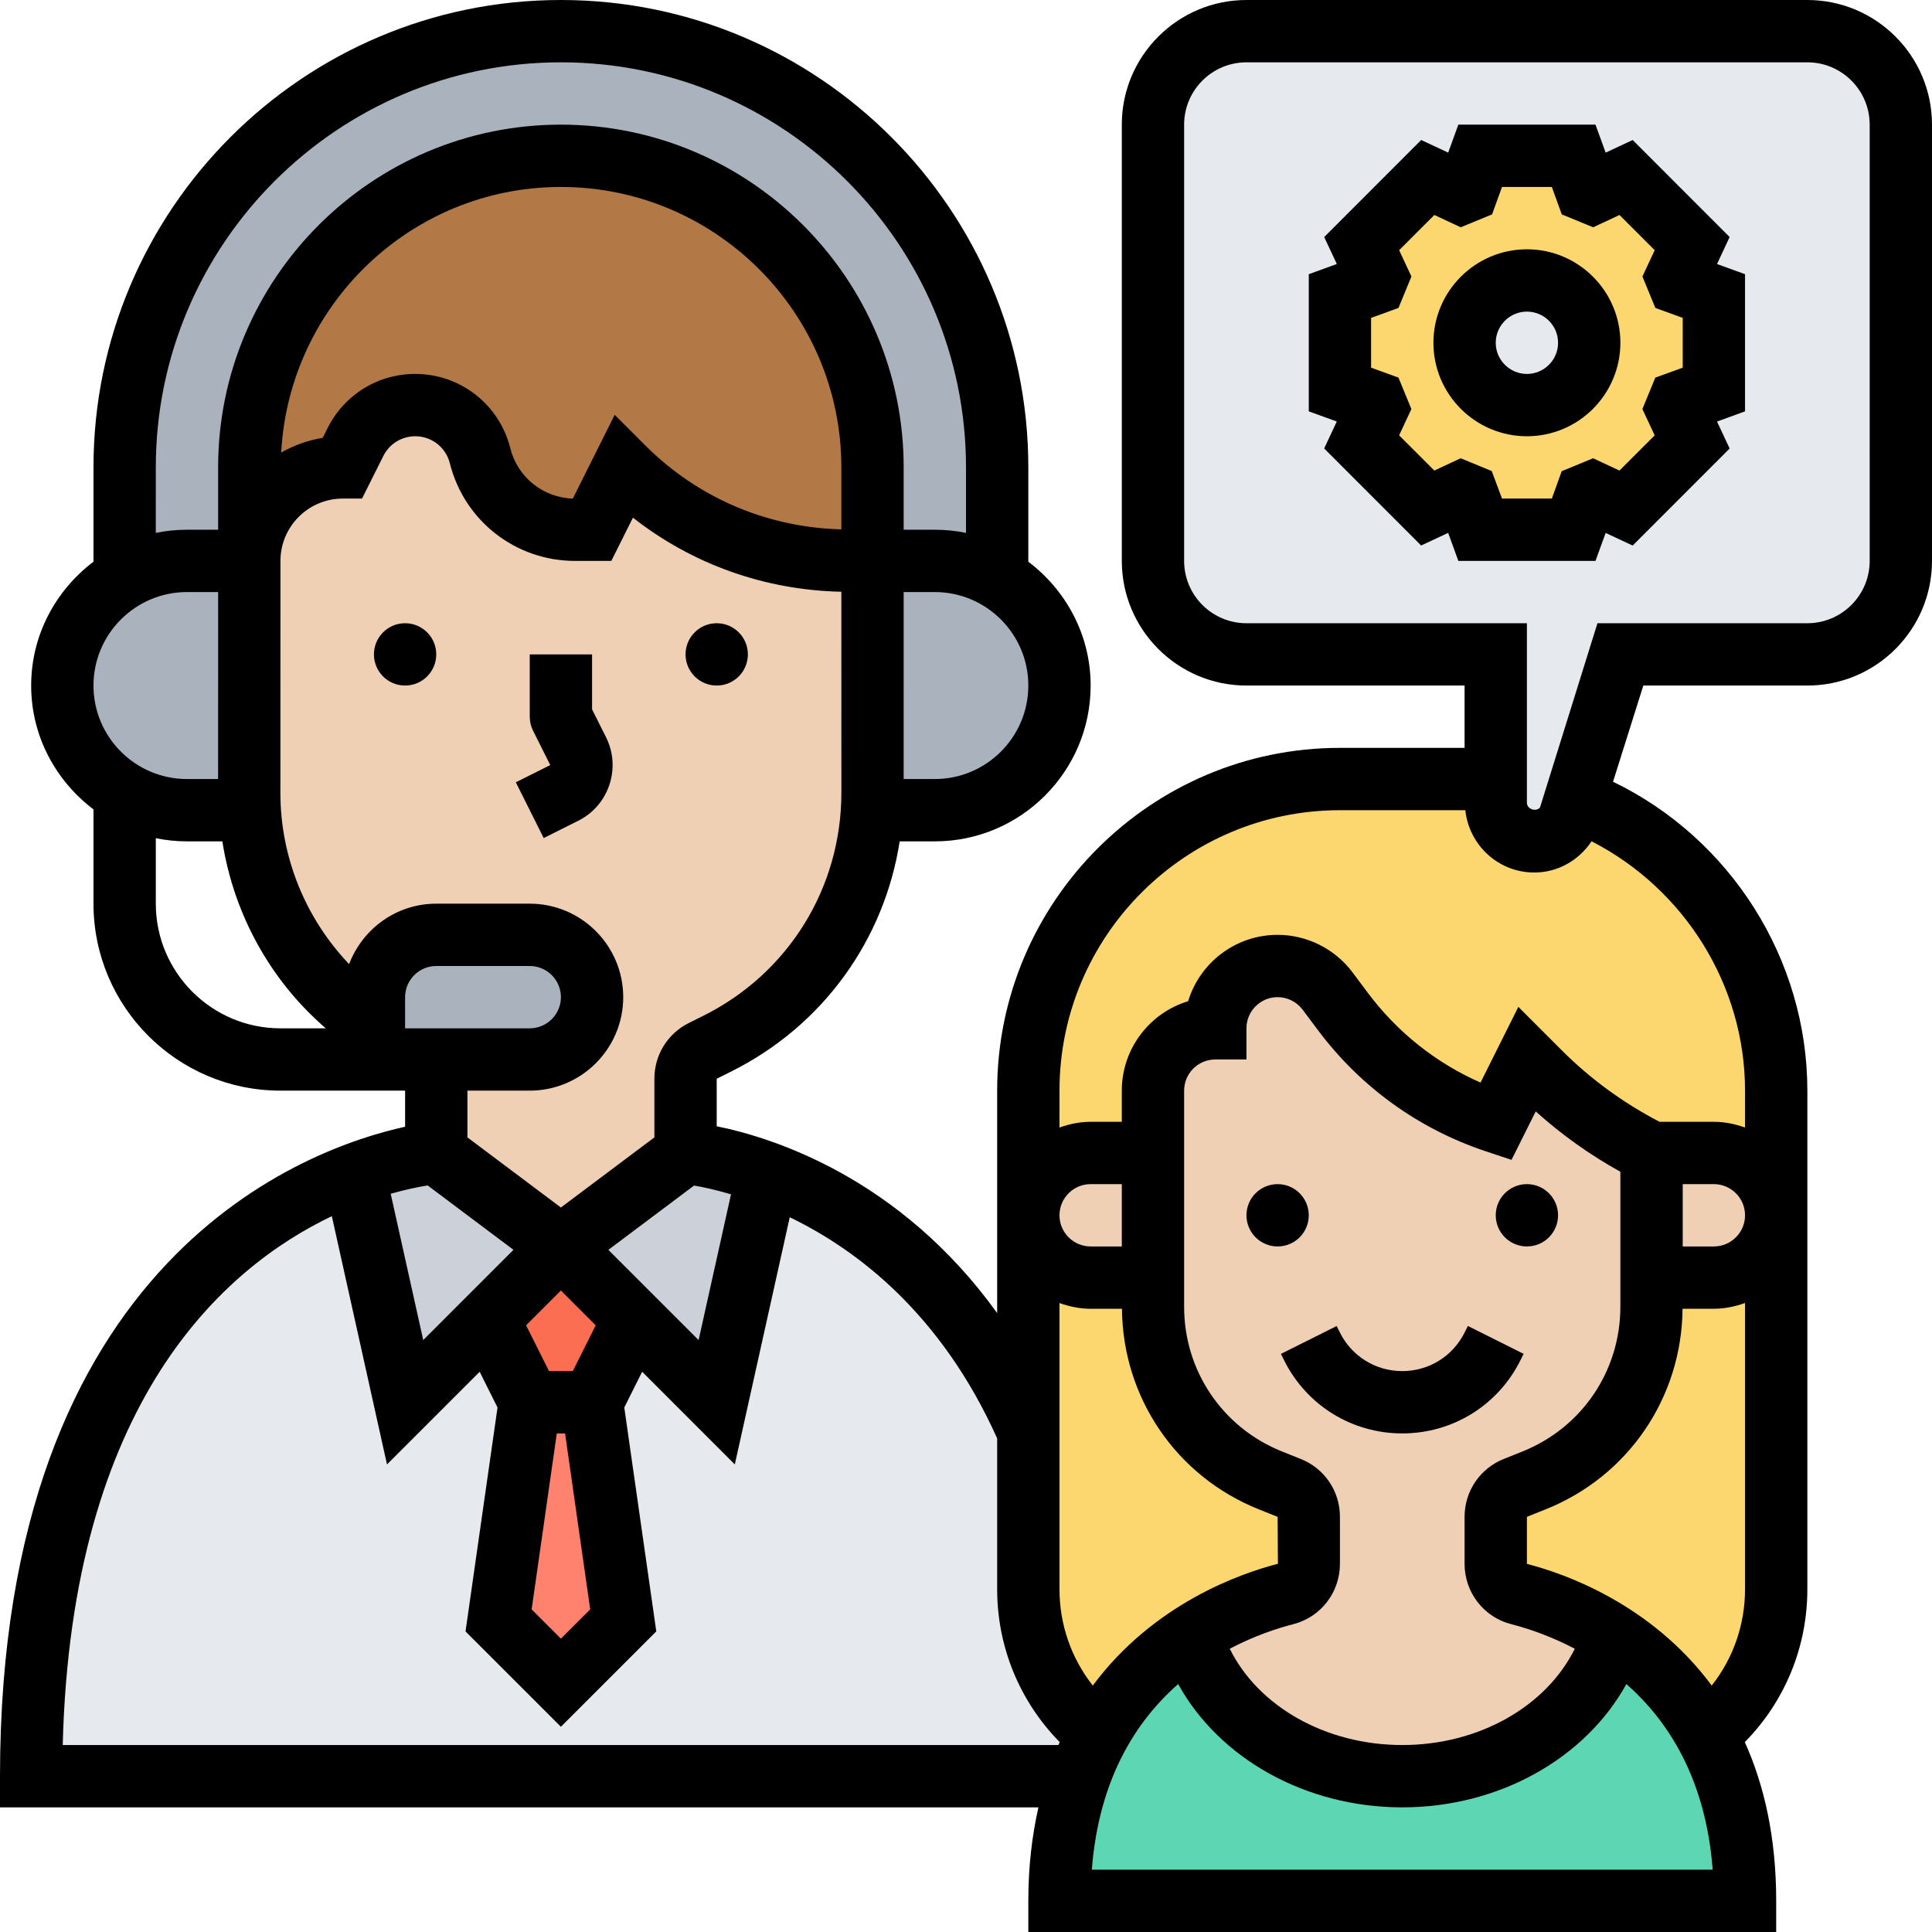
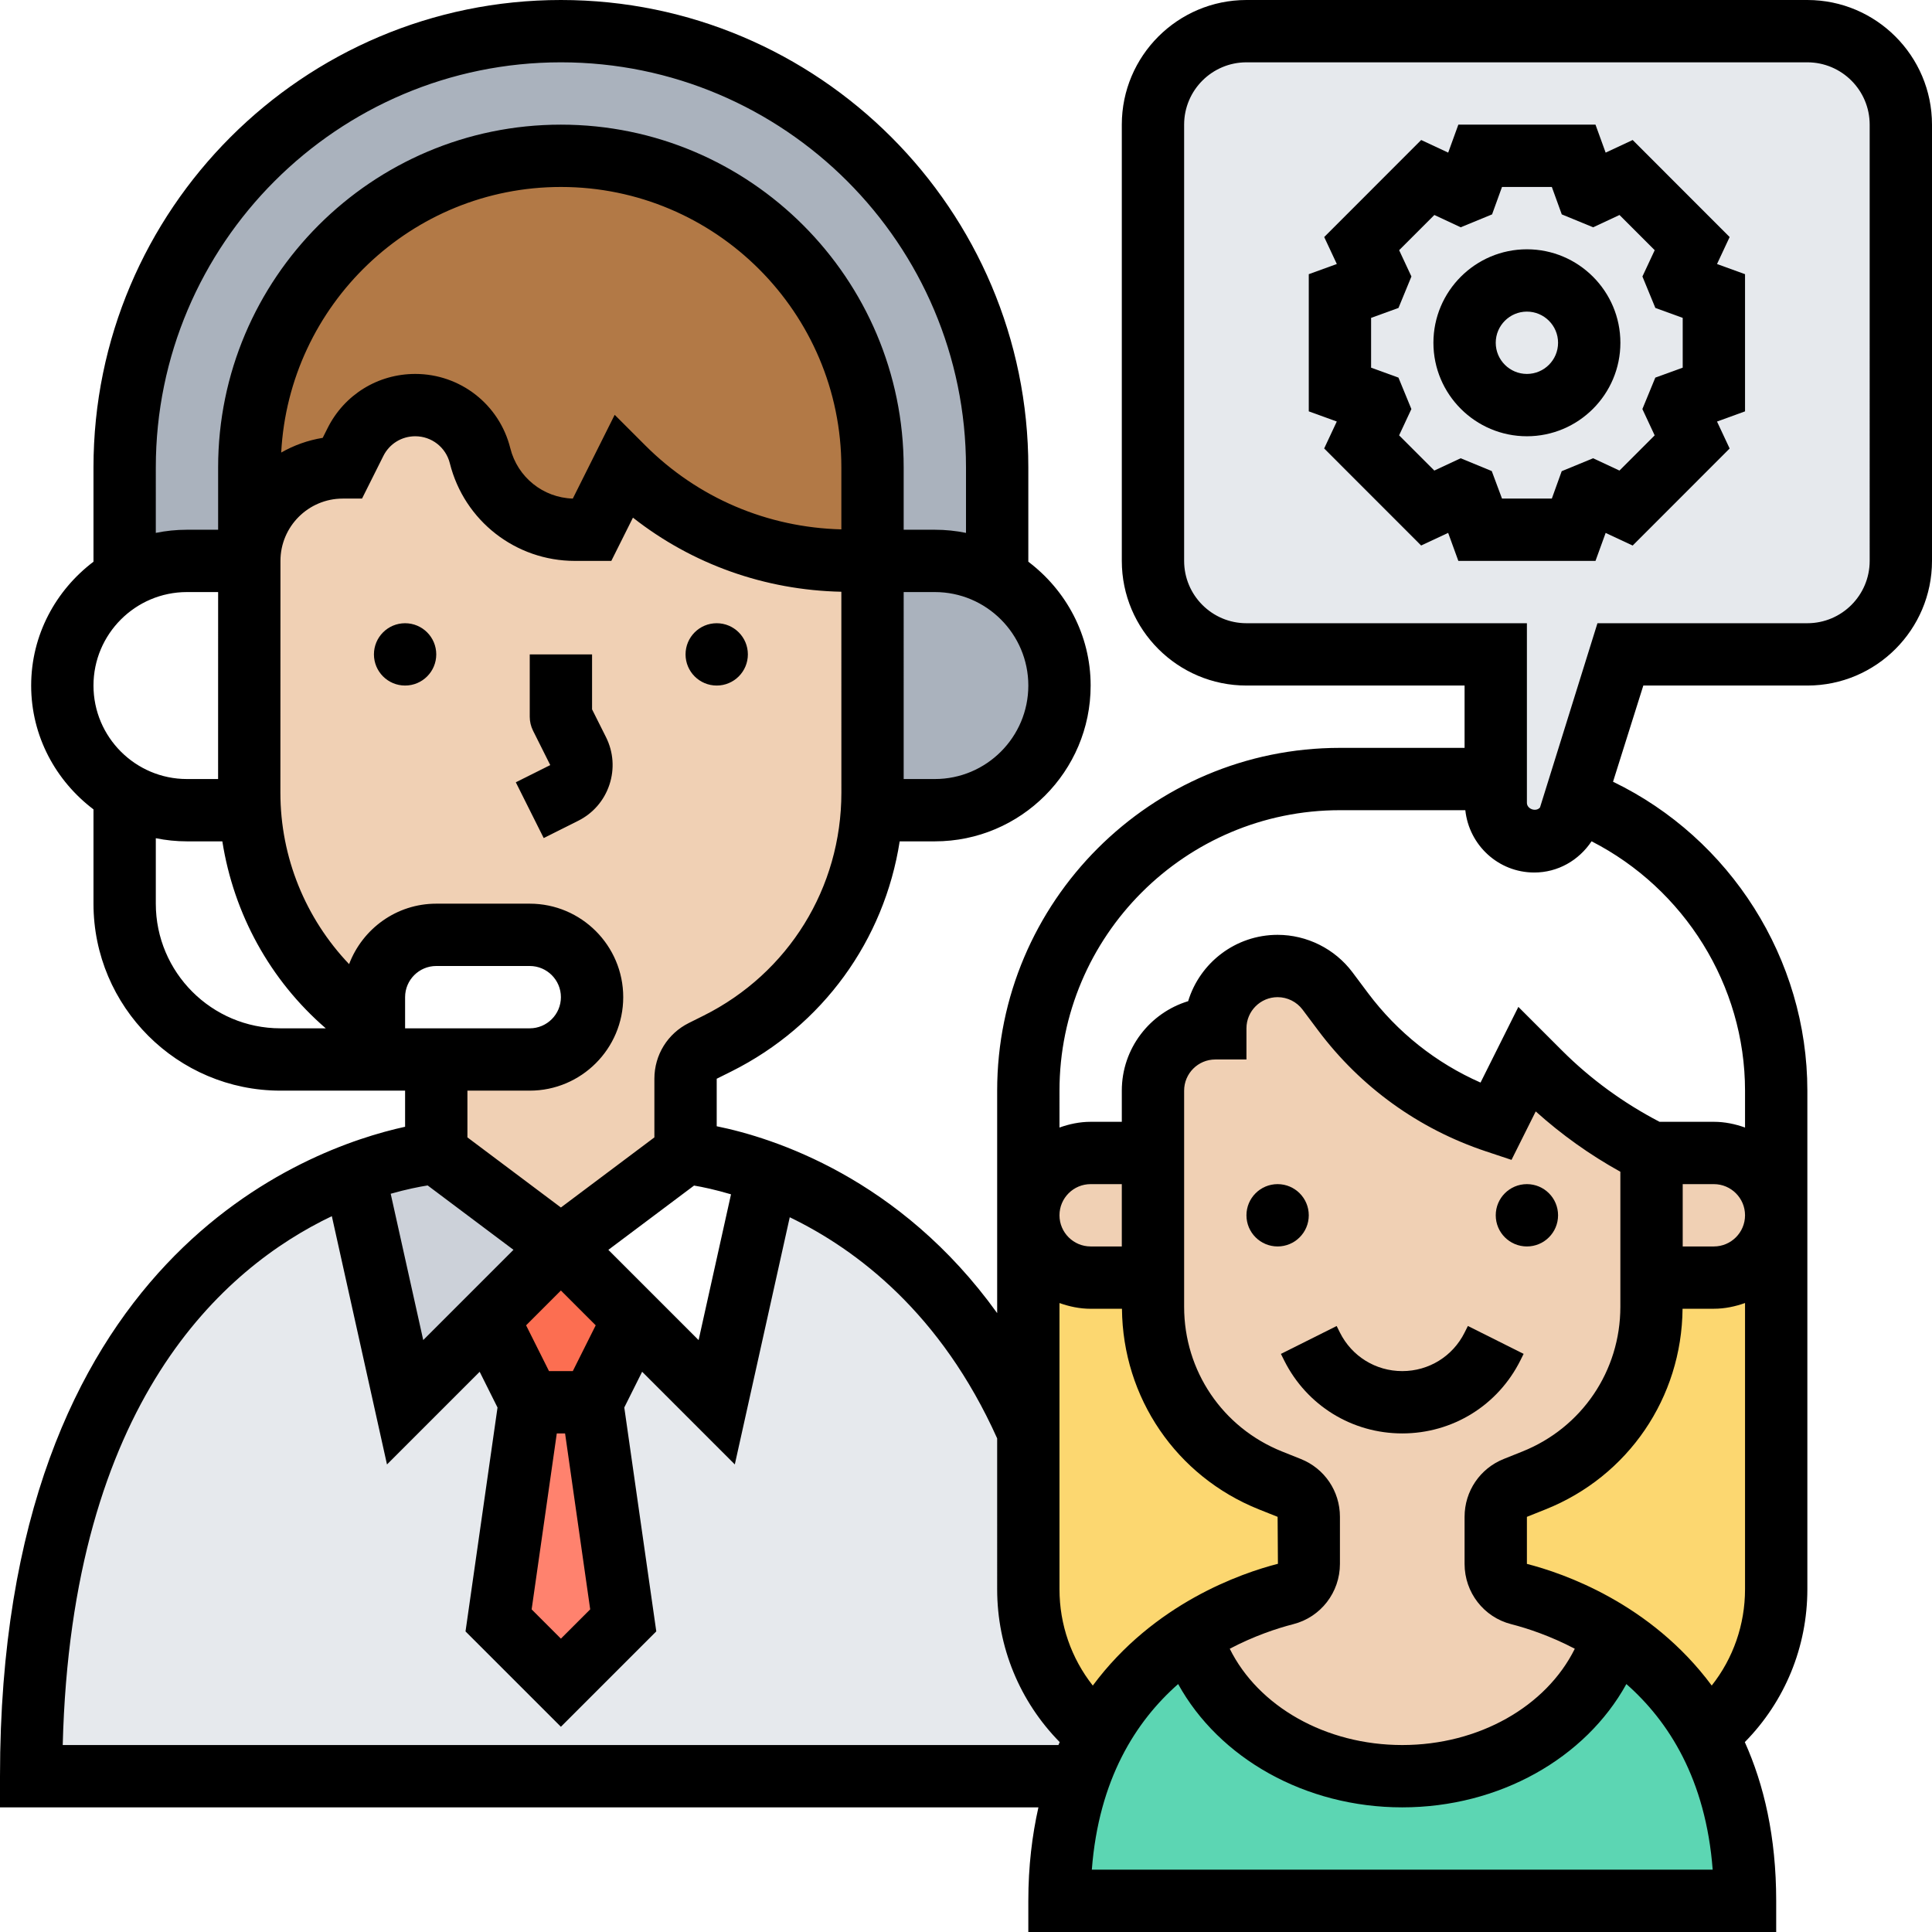
<svg xmlns="http://www.w3.org/2000/svg" height="62.0" preserveAspectRatio="xMidYMid meet" version="1.0" viewBox="0.0 0.0 62.0 62.0" width="62.0" zoomAndPan="magnify">
  <g>
    <g>
      <g id="change1_1">
        <path d="M17 45L19 45 20 52 18 54 16 52z" fill="#ff826e" />
      </g>
      <g id="change2_1">
        <path d="M20.33 42.33L19 45 17 45 15.67 42.33 18 40z" fill="#fc6e51" />
      </g>
      <g id="change3_2">
        <path d="M33,51v-5.07c-2.25-5.15-5.9-7.34-8.37-8.27L23,45l-2.67-2.67L19,45l1,7l-2,2l-2-2l1-7l-1.33-2.67 L13,45l-1.63-7.34C7.57,39.08,1,43.49,1,57h17h16.64c0.17-0.48,0.37-0.92,0.59-1.33C33.87,54.57,33,52.89,33,51z" fill="#e6e9ed" />
      </g>
      <g id="change4_2">
-         <path d="M24.63,37.66L23,45l-2.67-2.67L18,40l4-3C22,37,23.09,37.08,24.63,37.66z" fill="#ccd1d9" />
-       </g>
+         </g>
      <g id="change4_1">
        <path d="M18,40l-2.33,2.33L13,45l-1.63-7.34C12.91,37.08,14,37,14,37L18,40z" fill="#ccd1d9" />
      </g>
      <g id="change5_1">
        <path d="M56,61H34c0-1.56,0.24-2.89,0.64-4c0.17-0.48,0.37-0.92,0.59-1.33c0.81-1.47,1.91-2.49,2.99-3.19 C38.98,55.08,41.73,57,45,57s6.02-1.92,6.78-4.52c1.08,0.7,2.18,1.72,2.99,3.19C55.51,57.02,56,58.76,56,61z" fill="#5cd6b3" />
      </g>
      <g id="change6_1">
        <path d="M57,39v12c0,1.89-0.87,3.57-2.23,4.67c-0.81-1.47-1.91-2.49-2.99-3.19 c-1.17-0.76-2.32-1.15-3.04-1.33C48.3,51.04,48,50.64,48,50.19v-1.51c0-0.41,0.25-0.78,0.63-0.93l0.6-0.24 C51.51,46.6,53,44.39,53,41.94V41h2c0.55,0,1.05-0.22,1.41-0.59C56.78,40.05,57,39.55,57,39z" fill="#fcd770" />
      </g>
      <g id="change6_3">
        <path d="M35,41h2v0.94c0,2.45,1.49,4.66,3.77,5.57l0.6,0.24C41.75,47.9,42,48.27,42,48.68v1.51 c0,0.45-0.3,0.85-0.74,0.96c-0.72,0.18-1.87,0.57-3.04,1.33c-1.08,0.7-2.18,1.72-2.99,3.19C33.87,54.57,33,52.89,33,51v-5.07V39 c0,0.55,0.22,1.05,0.59,1.41C33.95,40.78,34.45,41,35,41z" fill="#fcd770" />
      </g>
      <g id="change6_2">
-         <path d="M35,37c-1.1,0-2,0.9-2,2v-4c0-5.52,4.48-10,10-10h4c0.34,0,0.67,0.02,1,0.05v0.71 c0,0.69,0.55,1.24,1.24,1.24c0.46,0,0.89-0.26,1.1-0.68l0.21-0.67C54.32,27.08,57,30.73,57,35v4c0-1.1-0.9-2-2-2h-2 c-1.32-0.66-2.53-1.53-3.58-2.58L49,34l-1,2c-1.95-0.65-3.66-1.88-4.9-3.53l-0.5-0.67C42.22,31.3,41.63,31,41,31 c-0.55,0-1.05,0.22-1.41,0.59C39.22,31.95,39,32.45,39,33c-0.55,0-1.05,0.22-1.41,0.59C37.22,33.95,37,34.45,37,35v2H35z" fill="#fcd770" />
-       </g>
+         </g>
      <g id="change7_1">
        <path d="M28,15v3h-0.76c-2.71,0-5.32-1.08-7.24-3l-1,2h-0.55c-1.44,0-2.69-0.98-3.04-2.38 c-0.24-0.95-1.1-1.62-2.08-1.62c-0.82,0-1.56,0.46-1.92,1.19L11,15c-0.83,0-1.58,0.34-2.12,0.88S8,17.17,8,18v-3 c0-2.76,1.12-5.26,2.93-7.07S15.24,5,18,5C23.52,5,28,9.48,28,15z" fill="#b27946" />
      </g>
      <g id="change3_1">
        <path d="M50.55,25.65l-0.21,0.67C50.13,26.74,49.7,27,49.24,27C48.55,27,48,26.45,48,25.76v-0.71V21h-8 c-1.66,0-3-1.34-3-3V4c0-1.66,1.34-3,3-3h18c1.66,0,3,1.34,3,3v14c0,1.66-1.34,3-3,3h-6L50.55,25.65z" fill="#e6e9ed" />
      </g>
      <g id="change6_4">
-         <path d="M55,9.5v3l-1.11,0.4c-0.03,0.07-0.06,0.14-0.09,0.21l0.5,1.07l-2.12,2.12l-1.07-0.5 c-0.07,0.03-0.14,0.06-0.21,0.09L50.5,17h-3l-0.4-1.11c-0.07-0.03-0.14-0.06-0.21-0.09l-1.07,0.5l-2.12-2.12l0.5-1.07 c-0.03-0.07-0.06-0.14-0.09-0.21L43,12.5v-3l1.11-0.4c0.03-0.07,0.06-0.14,0.09-0.21l-0.5-1.07l2.12-2.12l1.07,0.5 c0.07-0.03,0.14-0.06,0.21-0.09L47.5,5h3l0.4,1.11c0.07,0.03,0.14,0.06,0.21,0.09l1.07-0.5l2.12,2.12l-0.5,1.07 c0.03,0.07,0.06,0.14,0.09,0.21L55,9.5z M51,11c0-1.1-0.9-2-2-2s-2,0.9-2,2s0.9,2,2,2S51,12.1,51,11z" fill="#fcd770" />
-       </g>
+         </g>
      <g id="change8_3">
        <path d="M55,37c1.1,0,2,0.9,2,2c0,0.55-0.22,1.05-0.59,1.41C56.05,40.78,55.55,41,55,41h-2v-4H55z" fill="#f0d0b4" />
      </g>
      <g id="change8_1">
        <path d="M53,37v4v0.94c0,2.45-1.49,4.66-3.77,5.57l-0.6,0.24C48.25,47.9,48,48.27,48,48.68v1.51 c0,0.45,0.3,0.85,0.74,0.96c0.72,0.18,1.87,0.57,3.04,1.33C51.02,55.08,48.27,57,45,57s-6.02-1.92-6.78-4.52 c1.17-0.76,2.32-1.15,3.04-1.33C41.7,51.04,42,50.64,42,50.19v-1.51c0-0.41-0.25-0.78-0.63-0.93l-0.6-0.24 C38.49,46.6,37,44.39,37,41.94V41v-4v-2c0-0.55,0.22-1.05,0.59-1.41C37.95,33.22,38.45,33,39,33c0-0.55,0.22-1.05,0.59-1.41 C39.95,31.22,40.45,31,41,31c0.63,0,1.22,0.3,1.6,0.8l0.5,0.67c1.24,1.65,2.95,2.88,4.9,3.53l1-2l0.42,0.42 C50.47,35.47,51.68,36.34,53,37z" fill="#f0d0b4" />
      </g>
      <g id="change8_2">
        <path d="M37,37v4h-2c-0.55,0-1.05-0.22-1.41-0.59C33.22,40.05,33,39.55,33,39c0-1.1,0.9-2,2-2H37z" fill="#f0d0b4" />
      </g>
      <g id="change8_4">
        <path d="M28,18v1v6.44c0,0.19-0.01,0.38-0.02,0.56c-0.2,3.19-2.08,6.04-4.95,7.49l-0.48,0.23 c-0.34,0.17-0.55,0.52-0.55,0.9V37l-4,3l-4-3v-3h3c1.1,0,2-0.9,2-2c0-0.55-0.22-1.05-0.59-1.41C18.05,30.22,17.55,30,17,30h-3 c-1.1,0-2,0.9-2,2v0.92C9.67,31.37,8.19,28.81,8.02,26C8.01,25.81,8,25.63,8,25.44V19v-0.98V18c0-0.83,0.34-1.58,0.88-2.12 S10.17,15,11,15l0.41-0.81c0.36-0.73,1.1-1.19,1.92-1.19c0.98,0,1.84,0.67,2.08,1.62c0.35,1.4,1.6,2.38,3.04,2.38H19l1-2 c1.92,1.92,4.53,3,7.24,3H28z" fill="#f0d0b4" />
      </g>
      <g id="change9_2">
        <path d="M32.83,24.83C32.1,25.55,31.1,26,30,26h-2h-0.02c0.01-0.18,0.02-0.37,0.02-0.56V19v-1h2 c0.73,0,1.41,0.2,2,0.54c1.2,0.69,2,1.98,2,3.46C34,23.1,33.55,24.1,32.83,24.83z" fill="#aab2bd" />
      </g>
      <g id="change9_4">
        <path d="M32,15v3.54C31.41,18.2,30.73,18,30,18h-2v-3c0-5.52-4.48-10-10-10c-2.76,0-5.26,1.12-7.07,2.93 S8,12.24,8,15v3H6c-0.73,0-1.41,0.2-2,0.54V15c0-3.86,1.57-7.36,4.1-9.9C10.64,2.57,14.14,1,18,1C25.73,1,32,7.27,32,15z" fill="#aab2bd" />
      </g>
      <g id="change9_1">
-         <path d="M8,25.44c0,0.19,0.01,0.37,0.02,0.56H8H6c-0.72,0-1.4-0.19-1.98-0.53C2.81,24.79,2,23.49,2,22 c0-1.1,0.45-2.1,1.17-2.83C3.42,18.93,3.7,18.71,4,18.54C4.59,18.2,5.27,18,6,18h2v0.02V19V25.44z" fill="#aab2bd" />
-       </g>
+         </g>
      <g id="change9_3">
-         <path d="M18.41,30.59C18.78,30.95,19,31.45,19,32c0,1.1-0.9,2-2,2h-3h-2v-1.08V32c0-1.1,0.9-2,2-2h3 C17.55,30,18.05,30.22,18.41,30.59z" fill="#aab2bd" />
-       </g>
+         </g>
    </g>
    <g id="change10_1">
      <circle cx="23" cy="21" fill="inherit" r="1" />
      <circle cx="13" cy="21" fill="inherit" r="1" />
      <path d="M19,22.764V21h-2v2c0,0.155,0.036,0.309,0.105,0.447l0.553,1.105l-1.105,0.553l0.895,1.789l1.105-0.553 c0.478-0.239,0.834-0.649,1.003-1.156s0.13-1.05-0.108-1.527L19,22.764z" fill="inherit" />
      <circle cx="41" cy="39" fill="inherit" r="1" />
      <circle cx="49" cy="39" fill="inherit" r="1" />
      <path d="M48.79,43.658l0.105-0.211l-1.789-0.895L47,42.764C46.619,43.526,45.853,44,45,44s-1.619-0.474-2-1.236l-0.105-0.211 l-1.789,0.895l0.105,0.211C41.934,45.103,43.386,46,45,46S48.067,45.103,48.79,43.658z" fill="inherit" />
      <path d="M58,0H40c-2.206,0-4,1.794-4,4v14c0,2.206,1.794,4,4,4h7v2h-4c-6.065,0-11,4.935-11,11v7.139 c-3.122-4.343-7.193-5.629-9-5.996l0-1.525l0.474-0.236c2.935-1.468,4.904-4.215,5.398-7.382H30c2.757,0,5-2.243,5-5 c0-1.627-0.793-3.061-2-3.974V15c0-8.271-6.729-15-15-15S3,6.729,3,15v3.026C1.794,18.939,1,20.373,1,22s0.793,3.061,2,3.974V29 c0,3.309,2.691,6,6,6h4l0,1.159C9.89,36.838,0,40.313,0,57v1h33.324C33.122,58.9,33,59.89,33,61v1h24v-1 c0-2.055-0.393-3.729-1.007-5.094C57.277,54.603,58,52.855,58,51V35c0-4.226-2.472-8.097-6.236-9.913L52.736,22H58 c2.206,0,4-1.794,4-4V4C62,1.794,60.206,0,58,0z M48.495,52.121c0.535,0.137,1.265,0.381,2.042,0.789 C49.621,54.759,47.462,56,45,56c-2.461,0-4.621-1.241-5.536-3.09c0.776-0.408,1.507-0.652,2.041-0.789 c0.88-0.225,1.495-1.02,1.495-1.934v-1.511c0-0.823-0.494-1.552-1.257-1.856l-0.6-0.24C39.234,45.816,38,43.994,38,41.938V35 c0-0.552,0.449-1,1-1h1v-1c0-0.552,0.449-1,1-1c0.313,0,0.612,0.149,0.8,0.399l0.502,0.67c1.364,1.819,3.225,3.16,5.381,3.879 l0.823,0.274l0.777-1.555c0.831,0.747,1.74,1.395,2.716,1.936v4.334c0,2.057-1.234,3.879-3.143,4.643l-0.599,0.24 C47.494,47.125,47,47.854,47,48.677v1.511C47,51.102,47.615,51.896,48.495,52.121z M40.4,48.438l0.6,0.239l0.01,1.507 c-1.169,0.299-3.981,1.265-5.941,3.908C34.381,53.219,34,52.137,34,51v-9.184C34.315,41.928,34.648,42,35,42h1.005 C36.03,44.853,37.747,47.376,40.4,48.438z M36,40h-1c-0.551,0-1-0.448-1-1s0.449-1,1-1h1V40z M23.459,38.327l-1.04,4.678 l-2.896-2.896l2.75-2.063C22.539,38.09,22.952,38.177,23.459,38.327z M18.94,51.646L18,52.586l-0.939-0.939L17.868,46h0.266 L18.94,51.646z M18.382,44h-0.764l-0.735-1.469L18,41.414l1.117,1.117L18.382,44z M27,16.988 c-2.377-0.061-4.605-1.007-6.293-2.695l-0.981-0.981l-1.344,2.688c-0.954-0.029-1.773-0.686-2.006-1.616 C16.026,12.979,14.771,12,13.326,12c-1.199,0-2.277,0.666-2.813,1.738l-0.157,0.313c-0.477,0.078-0.927,0.24-1.332,0.472 C9.275,9.783,13.199,6,18,6c4.962,0,9,4.037,9,9V16.988z M30,25h-1L29,19h0h1c1.654,0,3,1.346,3,3S31.655,25,30,25z M5,15 C5,7.832,10.832,2,18,2s13,5.832,13,13v2.101C30.677,17.035,30.343,17,30,17h-1v-2c0-6.065-4.935-11-11-11S7,8.935,7,15v2H6 c-0.342,0-0.677,0.035-1,0.101V15z M6,19H7l-0.001,6H6c-1.654,0-3-1.346-3-3S4.346,19,6,19z M5,29v-2.101 C5.324,26.965,5.658,27,6,27h1.135c0.367,2.328,1.53,4.455,3.319,6H9C6.795,33,5,31.206,5,29z M13,33v-1c0-0.552,0.449-1,1-1h3 c0.551,0,1,0.448,1,1s-0.449,1-1,1H13z M17,35c1.654,0,3-1.346,3-3s-1.346-3-3-3h-3c-1.28,0-2.367,0.809-2.797,1.94 c-1.398-1.469-2.205-3.425-2.205-5.503L9,19H9v-1c0-1.103,0.897-2,2-2h0.618l0.684-1.367C12.497,14.242,12.89,14,13.326,14 c0.526,0,0.983,0.356,1.11,0.868C14.898,16.712,16.548,18,18.449,18h1.169l0.694-1.388c1.907,1.498,4.233,2.326,6.688,2.378 l0.001,6.447c0,3.051-1.694,5.792-4.422,7.156l-0.473,0.236C21.424,33.169,21,33.854,21,34.618l0,1.882l-3,2.25l-3-2.25l0-1.5H17z M13.724,38.042l2.754,2.066l-2.896,2.896l-1.044-4.695C13.044,38.165,13.453,38.085,13.724,38.042z M2.013,56 c0.279-11.027,5.165-15.315,8.636-16.972l1.77,7.968l2.974-2.974l0.573,1.147l-1.027,7.185L18,55.414l3.061-3.061l-1.027-7.185 l0.573-1.147l2.974,2.974l1.763-7.932c2.157,1.041,4.856,3.088,6.656,7.096V51c0,1.854,0.724,3.601,2.007,4.906 c-0.014,0.031-0.027,0.063-0.041,0.094H2.013z M35.038,60c0.223-2.901,1.412-4.762,2.77-5.957C39.121,56.422,41.886,58,45,58 c3.115,0,5.88-1.578,7.192-3.957c1.358,1.195,2.547,3.056,2.77,5.957H35.038z M54.931,54.091 c-1.959-2.643-4.769-3.607-5.931-3.904v-1.51l0.6-0.24c2.653-1.061,4.37-3.585,4.395-6.438H55c0.352,0,0.686-0.072,1-0.184V51 C56,52.137,55.62,53.219,54.931,54.091z M54,38h1c0.551,0,1,0.448,1,1s-0.449,1-1,1h-1V38z M56,35v1.184 C55.686,36.072,55.353,36,55,36h-1.744c-1.153-0.601-2.208-1.366-3.13-2.288l-1.4-1.4l-1.214,2.429 c-1.428-0.629-2.664-1.61-3.609-2.87L43.4,31.199C42.836,30.448,41.939,30,41,30c-1.352,0-2.497,0.898-2.871,2.129 C36.898,32.503,36,33.648,36,35v1h-1c-0.352,0-0.686,0.072-1,0.184V35c0-4.963,4.038-9,9-9h4c0.008,0,0.016,0.001,0.024,0.001 c0.12,1.121,1.06,1.999,2.212,1.999c0.755,0,1.427-0.386,1.839-1.002C54.049,28.521,56,31.613,56,35z M60,18c0,1.103-0.897,2-2,2 h-6.736l-1.843,5.911c-0.124,0.154-0.42,0.056-0.421-0.147V20h-9c-1.103,0-2-0.897-2-2V4c0-1.103,0.897-2,2-2h18 c1.103,0,2,0.897,2,2V18z" fill="inherit" />
      <path d="M55.506,7.607l-3.112-3.114l-0.867,0.405L51.201,4H46.8l-0.326,0.898l-0.867-0.405l-3.112,3.114l0.405,0.865L42,8.799 v4.402l0.899,0.326l-0.405,0.865l3.112,3.114l0.867-0.405L46.8,18h4.401l0.326-0.898l0.867,0.405l3.112-3.114l-0.405-0.865 L56,13.201V8.799l-0.899-0.326L55.506,7.607z M54,11.799l-0.879,0.319l-0.415,1.009l0.394,0.844l-1.13,1.13l-0.845-0.395 l-1.008,0.415L49.8,16h-1.599l-0.329-0.883l-0.998-0.411l-0.845,0.395l-1.13-1.13l0.394-0.844l-0.415-1.009L44,11.799v-1.598 l0.879-0.319l0.415-1.009L44.9,8.029l1.13-1.13l0.845,0.395l1.007-0.414L48.201,6H49.8l0.319,0.88l1.007,0.414l0.845-0.395 l1.13,1.13l-0.394,0.844l0.415,1.009L54,10.201V11.799z" fill="inherit" />
      <path d="M49,8c-1.654,0-3,1.346-3,3s1.346,3,3,3s3-1.346,3-3S50.655,8,49,8z M49,12c-0.551,0-1-0.448-1-1s0.449-1,1-1s1,0.448,1,1 S49.552,12,49,12z" fill="inherit" />
    </g>
  </g>
</svg>